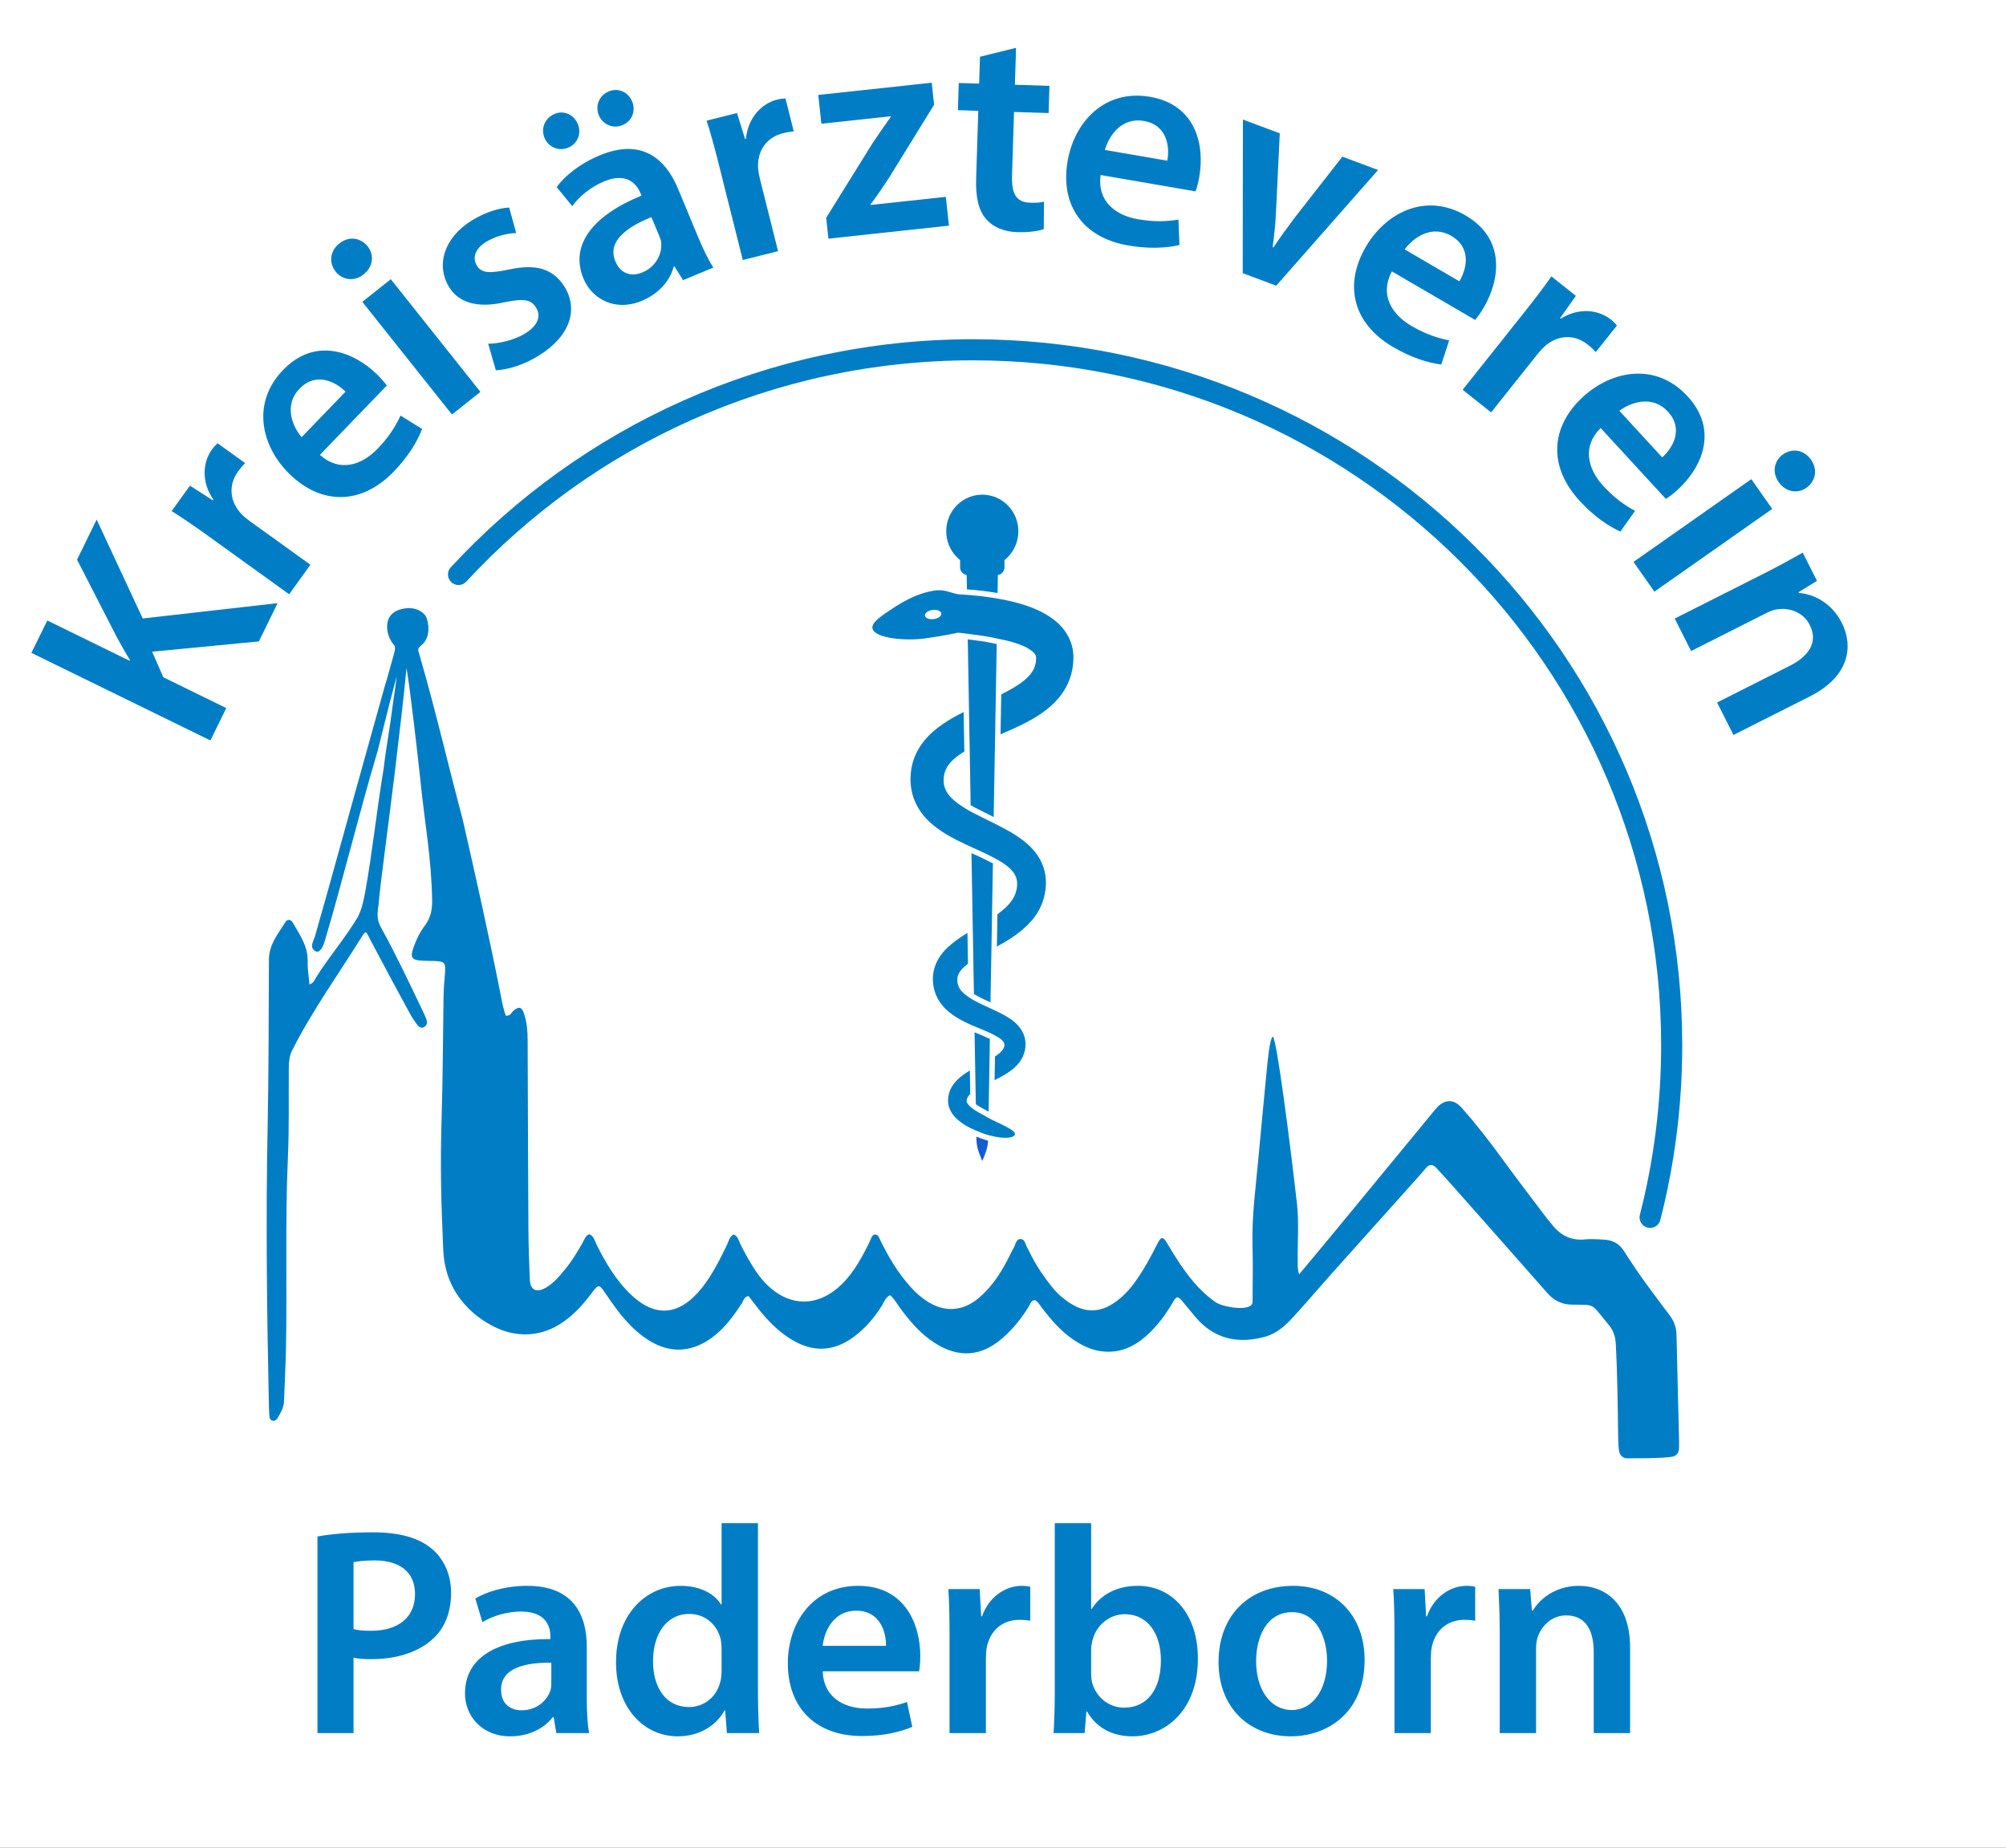
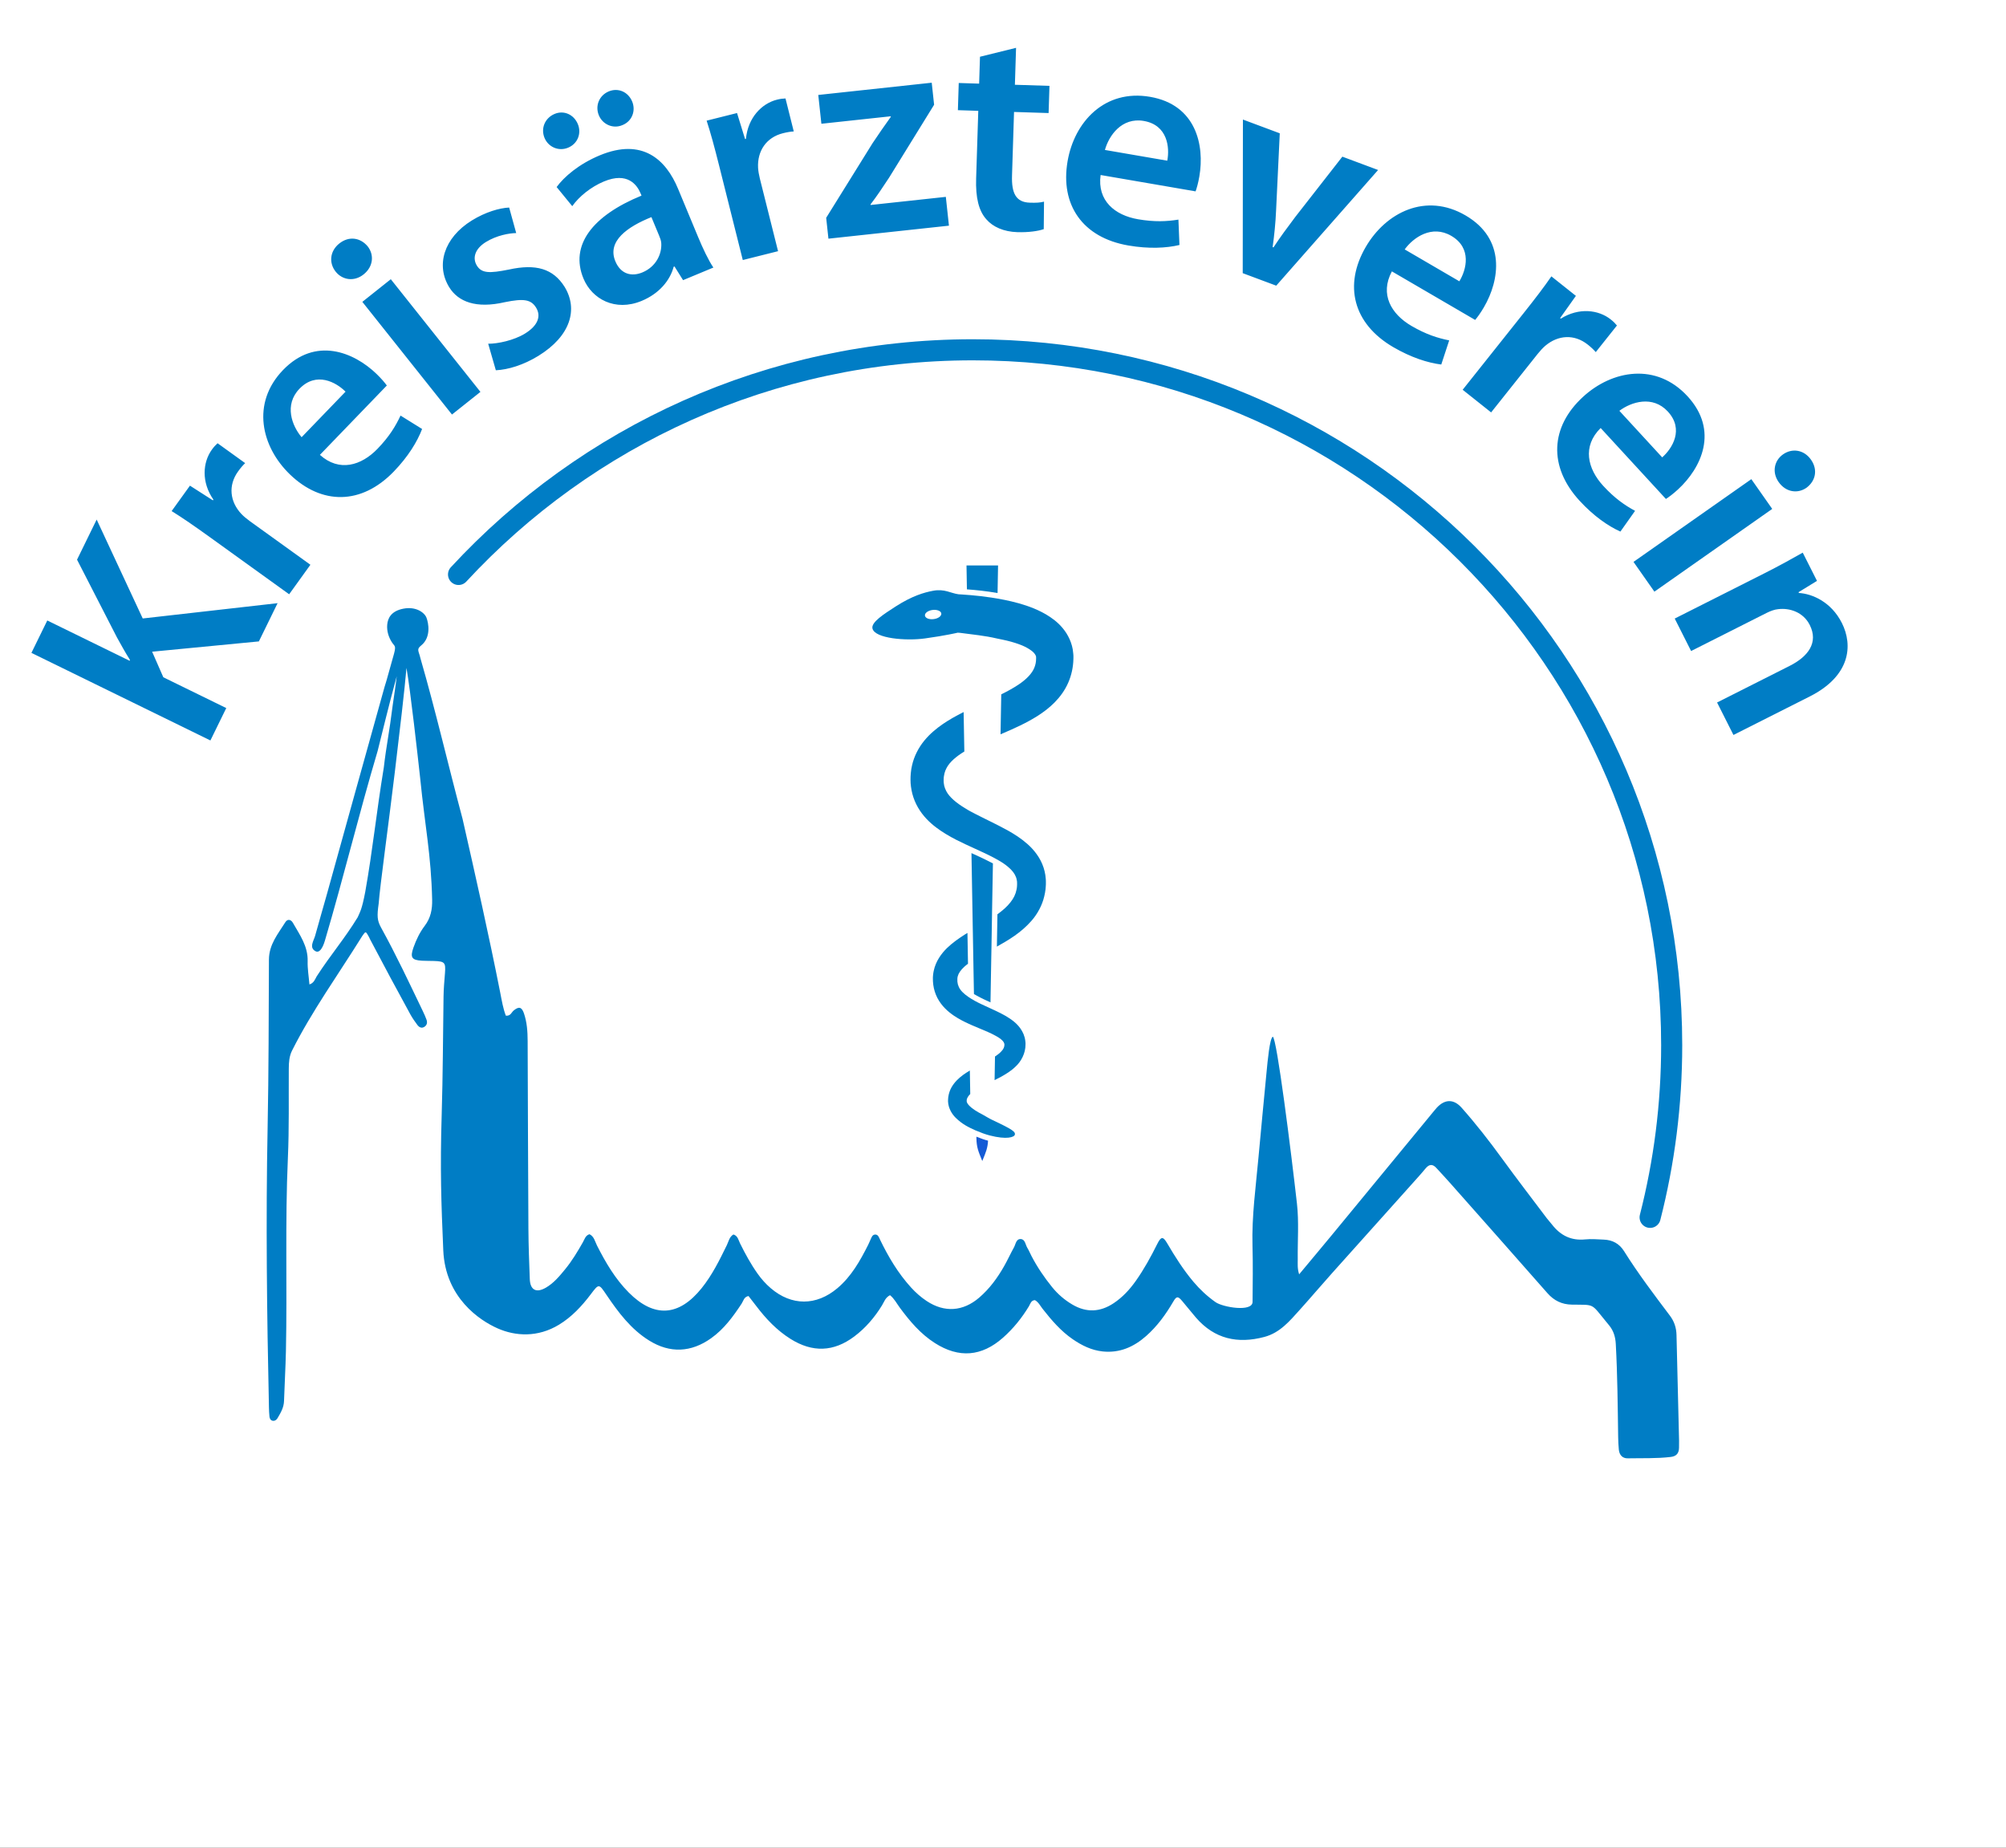
<svg xmlns="http://www.w3.org/2000/svg" width="100%" height="100%" viewBox="0 0 1584 1459" version="1.1" xml:space="preserve" style="fill-rule:evenodd;clip-rule:evenodd;stroke-linecap:round;stroke-miterlimit:2;">
  <rect x="0" y="0" width="1584" height="1459" fill="#333333" stroke="none" />
  <g transform="matrix(1.024,0,0,1,-249.671,-158.333)">
    <rect x="-13.8" y="-13.619" width="2190.38" height="1807.87" style="fill:white;" />
  </g>
  <g transform="matrix(3.827,0,0,3.827,-46.246,-63.132)">
    <path d="M352.555,267.666C355.461,256.308 357.006,244.409 357.006,232.151C357.006,152.907 292.452,88.667 212.821,88.667C170.838,88.667 133.045,106.523 106.695,135.021" style="fill:none;stroke:rgb(0,125,197);stroke-width:4.35px;" />
  </g>
  <g transform="matrix(3.827,0,0,3.827,-46.246,-63.132)">
    <path d="M95.952,154.299C95.612,158.438 94.514,167.764 93.543,175.842C92.202,186.998 90.502,199.135 90.218,202.92C89.858,205.467 89.889,206.39 90.708,207.876C93.911,213.688 96.452,219.139 99.33,225.122C99.607,225.697 99.871,226.282 100.087,226.882C100.293,227.457 100.197,228.009 99.645,228.357C99.042,228.738 98.544,228.424 98.193,227.957C97.666,227.256 97.161,226.528 96.74,225.761C93.931,220.65 91.275,215.669 88.466,210.345C88.315,209.977 88.117,209.624 87.906,209.286C87.533,208.611 87.392,208.866 87.1,209.243C86.95,209.429 86.82,209.633 86.693,209.836C81.918,217.502 76.414,225.157 72.352,233.24C71.755,234.429 71.678,235.683 71.67,236.972C71.63,243.13 71.758,249.296 71.482,255.443C70.888,268.713 71.36,281.987 71.079,295.255C71.006,298.69 70.796,302.122 70.688,305.556C70.645,306.905 69.999,307.996 69.351,309.094C69.146,309.442 68.789,309.707 68.353,309.633C67.901,309.556 67.721,309.167 67.681,308.756C67.618,308.121 67.589,307.481 67.575,306.842C67.153,287.575 66.92,268.299 67.304,249.036C67.533,237.522 67.517,226.012 67.573,214.501C67.588,211.326 69.465,209.165 70.966,206.758C71.412,206.042 72.123,206.202 72.513,206.886C73.927,209.368 75.648,211.716 75.562,214.816C75.518,216.381 75.792,217.955 75.93,219.611C76.881,219.295 77.073,218.548 77.413,217.964C80.362,213.401 83.135,210.256 85.889,205.748C86.394,204.586 86.74,204.189 87.448,200.504C89.007,191.716 89.716,184.346 91.275,174.85C91.785,170.405 92.381,167.849 93.118,161.953C93.288,160.734 93.741,157.842 93.94,156.028C92.009,163.171 91.121,167.04 90,171.449C86.021,184.859 83.095,197.106 79.137,210.523C78.602,212.335 77.912,213.154 77.171,212.749C75.797,211.998 76.827,210.574 77.102,209.575C78.013,206.261 78.587,204.391 79.511,201.073C83.431,187.01 87,174.021 91.417,158.268C91.938,156.674 92.641,153.924 93.118,152.315C93.954,149.495 93.578,150.025 92.921,148.98C92.263,147.936 91.867,146.689 91.98,145.385C92.093,144.081 92.754,142.561 95.344,142.074C97.933,141.587 99.671,142.887 100.078,143.938C100.484,144.988 101.102,147.97 98.974,149.681C97.965,150.492 98.475,150.756 98.841,152.337C101.997,163.247 104.583,174.463 107.522,185.434C110.268,197.527 112.921,209.286 115.294,221.285C115.614,222.907 115.878,224.552 116.454,226.052C117.449,226.156 117.611,225.366 118.072,224.986C119.125,224.121 119.725,224.231 120.182,225.553C120.815,227.383 120.947,229.306 120.954,231.231C121.007,244.186 121.036,257.142 121.112,270.096C121.132,273.531 121.269,276.967 121.396,280.401C121.48,282.661 122.728,283.331 124.731,282.164C126.343,281.225 127.531,279.793 128.696,278.369C130.119,276.631 131.271,274.71 132.375,272.76C132.717,272.157 132.883,271.387 133.722,271.145C134.676,271.618 134.843,272.647 135.261,273.471C137.04,276.981 139.018,280.355 141.813,283.169C147.057,288.448 152.162,288.118 156.855,282.278C159.031,279.57 160.543,276.491 162.054,273.399C162.429,272.631 162.564,271.694 163.412,271.196C164.331,271.48 164.448,272.366 164.787,273.049C165.854,275.202 167.001,277.303 168.391,279.269C169.181,280.386 170.081,281.398 171.119,282.285C175.423,285.967 180.52,285.942 184.851,282.294C187.743,279.857 189.531,276.662 191.198,273.368C191.378,273.012 191.521,272.637 191.692,272.276C191.896,271.846 192.051,271.284 192.572,271.22C193.275,271.133 193.443,271.809 193.676,272.288C195.392,275.83 197.383,279.184 200.046,282.117C201.023,283.193 202.096,284.141 203.298,284.936C206.945,287.348 210.78,287.095 214.111,284.238C216.262,282.392 217.909,280.135 219.294,277.685C220.002,276.433 220.598,275.118 221.296,273.86C221.661,273.202 221.731,272.091 222.699,272.143C223.615,272.192 223.654,273.301 224.054,273.955C224.387,274.499 224.629,275.097 224.924,275.664C226.111,277.943 227.549,280.055 229.161,282.05C230.329,283.495 231.713,284.687 233.313,285.637C236.232,287.369 239.084,287.235 241.882,285.368C243.704,284.153 245.163,282.571 246.42,280.797C248.135,278.377 249.553,275.785 250.876,273.132C251.65,271.582 252.056,271.561 252.914,273.021C254.536,275.784 256.243,278.479 258.311,280.938C259.659,282.541 261.174,283.949 262.881,285.155C264.405,286.231 270.511,287.253 270.528,285.108C270.558,281.27 270.622,277.429 270.514,273.593C270.34,267.413 271.207,261.312 271.758,255.187C272.287,249.298 272.873,243.413 273.431,237.526C273.612,235.617 274.064,230.663 274.707,230.394C275.54,230.758 278.456,253.938 279.685,264.815C280.114,268.608 279.804,272.483 279.849,276.32C279.859,277.244 279.744,278.191 280.136,279.422C282.512,276.57 284.707,273.959 286.877,271.327C293.895,262.814 300.903,254.292 307.916,245.774C308.119,245.527 308.32,245.277 308.537,245.043C310.208,243.245 312.044,243.22 313.666,245.05C316.636,248.404 319.387,251.932 322.022,255.558C325.029,259.698 328.151,263.752 331.23,267.839C331.566,268.286 331.958,268.69 332.3,269.133C334.038,271.381 336.239,272.512 339.154,272.215C340.418,272.086 341.71,272.207 342.988,272.257C344.786,272.327 346.201,273.078 347.177,274.637C350.067,279.252 353.352,283.587 356.626,287.928C357.528,289.125 357.967,290.433 358,291.93C358.161,299.203 358.352,306.475 358.529,313.748C358.541,314.227 358.525,314.707 358.52,315.187C358.507,316.313 358.004,316.957 356.826,317.097C353.879,317.449 350.918,317.327 347.964,317.385C346.827,317.407 346.213,316.685 346.1,315.587C346.011,314.714 345.976,313.833 345.963,312.955C345.868,306.56 345.821,300.165 345.471,293.776C345.393,292.358 345.027,291.11 344.146,290.009C343.946,289.759 343.742,289.513 343.539,289.266C340.265,285.296 341.243,285.751 336.397,285.671C334.357,285.638 332.73,284.854 331.369,283.305C324.669,275.678 317.93,268.084 311.2,260.484C310.299,259.466 309.367,258.478 308.451,257.474C307.689,256.637 306.973,256.673 306.253,257.543C305.642,258.282 305.006,259 304.366,259.715C298.552,266.205 292.729,272.686 286.924,279.184C284.687,281.687 282.514,284.248 280.268,286.743C278.186,289.055 276.185,291.48 272.964,292.337C267.456,293.803 262.672,292.766 258.844,288.347C257.85,287.199 256.924,285.99 255.932,284.842C255.127,283.91 254.828,283.919 254.185,285.021C252.642,287.663 250.871,290.12 248.568,292.15C246.006,294.409 243.084,295.706 239.58,295.329C237.288,295.082 235.3,294.096 233.431,292.815C230.957,291.117 229.04,288.871 227.207,286.537C226.718,285.915 226.367,285.166 225.626,284.745C224.809,284.778 224.679,285.524 224.371,286.032C222.907,288.443 221.16,290.612 219.047,292.483C214.631,296.394 209.951,296.773 204.973,293.596C202.022,291.714 199.808,289.093 197.753,286.313C197.102,285.432 196.595,284.421 195.722,283.726C194.76,284.205 194.513,285.105 194.067,285.831C192.542,288.311 190.678,290.495 188.353,292.241C184.076,295.454 179.716,295.585 175.184,292.739C172.362,290.967 170.125,288.594 168.128,285.967C167.6,285.272 167.06,284.587 166.525,283.898C165.575,284.072 165.476,284.905 165.112,285.458C163.344,288.139 161.475,290.711 158.808,292.608C154.678,295.547 150.326,295.756 146.021,293.079C142.261,290.742 139.669,287.28 137.24,283.69C135.638,281.322 135.669,281.3 133.976,283.539C132.131,285.979 130.071,288.201 127.434,289.807C123.042,292.483 118.426,292.196 114.742,290.564C111.058,288.932 103.971,284.254 103.546,274.475C103.121,264.695 102.88,257.698 103.218,246.513C103.465,238.36 103.484,230.21 103.601,222.059C103.624,220.463 103.772,218.868 103.896,217.276C104.067,215.079 103.859,214.839 101.563,214.767C100.764,214.742 99.962,214.757 99.164,214.714C97.037,214.597 96.664,214.052 97.399,211.981C97.963,210.395 98.695,208.859 99.712,207.523C100.949,205.898 101.294,204.132 101.25,202.134C101.041,192.862 99.779,187.039 98.787,177.118C98.277,172.469 96.764,158.906 95.952,154.299Z" style="fill:rgb(0,125,197);fill-rule:nonzero;" />
  </g>
  <g transform="matrix(3.827,0,0,3.827,-46.246,-63.132)">
    <path d="M215.951,251.848C215.867,253.376 215.495,254.244 214.862,255.791L214.76,256.037L214.658,255.791C213.96,254.084 213.579,253.207 213.551,251.358L213.542,251.018C214.342,251.339 215.16,251.641 215.951,251.848Z" style="fill:rgb(20,91,214);fill-rule:nonzero;" />
  </g>
  <g transform="matrix(3.827,0,0,3.827,-46.246,-63.132)">
-     <path d="M217.765,135.143L211.758,135.143C210.892,135.143 210.189,134.431 210.189,133.552L210.189,130.898L219.334,130.898L219.334,133.552C219.334,134.431 218.632,135.143 217.765,135.143Z" style="fill:rgb(0,125,197);fill-rule:nonzero;" />
-   </g>
+     </g>
  <g transform="matrix(3.827,0,0,3.827,-46.246,-63.132)">
-     <path d="M222.202,126.103C222.202,130.271 218.871,133.65 214.762,133.65C210.652,133.65 207.321,130.271 207.321,126.103C207.321,121.935 210.652,118.556 214.762,118.556C218.871,118.556 222.202,121.935 222.202,126.103Z" style="fill:rgb(0,125,197);fill-rule:nonzero;" />
-   </g>
+     </g>
  <g transform="matrix(3.827,0,0,3.827,-46.246,-63.132)">
    <path d="M221.485,250.584C221.382,251.131 219.81,251.678 216.286,250.763C215.393,250.537 214.397,250.16 213.3,249.697C212.063,249.131 210.668,248.509 209.236,247.084C208.882,246.726 208.529,246.283 208.24,245.726C207.943,245.169 207.72,244.471 207.692,243.726L207.692,243.679L207.701,243.471L207.701,243.396L207.71,243.236C207.72,243.113 207.71,243.085 207.738,242.877C207.794,242.5 207.878,242.075 207.989,241.792C208.194,241.151 208.529,240.594 208.901,240.094C209.654,239.113 210.547,238.424 211.421,237.849C211.672,237.679 211.933,237.519 212.193,237.368L212.277,242.217C212.165,242.33 212.063,242.434 211.979,242.547C211.831,242.745 211.7,242.934 211.645,243.103C211.589,243.217 211.617,243.217 211.579,243.254C211.561,243.254 211.561,243.434 211.552,243.509L211.542,243.66L211.542,243.679C211.533,243.83 211.635,244.132 211.951,244.49C212.64,245.264 213.774,245.924 214.779,246.433C215.467,246.811 216.146,247.245 216.76,247.537C221.206,249.613 221.587,250.037 221.485,250.584Z" style="fill:rgb(0,125,197);fill-rule:nonzero;" />
  </g>
  <g transform="matrix(3.827,0,0,3.827,-46.246,-63.132)">
    <path d="M216.546,194.427C216.685,194.502 216.825,194.568 216.955,194.634L216.955,194.644L216.778,204.54L216.769,205.115L216.658,211.784L216.62,213.756L216.453,223.312L214.993,222.633C214.751,222.52 214.528,222.407 214.305,222.293C214.081,222.18 213.877,222.067 213.672,221.954C213.467,221.85 213.281,221.737 213.095,221.624C213.077,221.605 213.058,221.595 213.04,221.586L212.937,215.916L212.937,215.907L212.928,215.322L212.816,208.964L212.779,207.039L212.779,207.011L212.528,192.512C212.658,192.569 212.789,192.635 212.919,192.691C214.202,193.276 215.421,193.833 216.546,194.427Z" style="fill:rgb(0,125,197);fill-rule:nonzero;" />
  </g>
  <g transform="matrix(3.827,0,0,3.827,-46.246,-63.132)">
-     <path d="M216.323,230.859L216.276,233.859L216.267,234.462L216.183,239.33L216.146,241.17L216.062,245.867C216.053,245.867 216.053,245.858 216.044,245.858C215.802,245.726 215.56,245.575 215.309,245.443C214.509,245.037 213.886,244.66 213.43,244.311L213.402,242.736L213.272,235.481L213.17,229.482C213.96,229.821 214.742,230.151 215.504,230.472C215.783,230.595 216.062,230.727 216.323,230.859Z" style="fill:rgb(0,125,197);fill-rule:nonzero;" />
-   </g>
+     </g>
  <g transform="matrix(3.827,0,0,3.827,-46.246,-63.132)">
-     <path d="M217.736,149.37L217.736,149.379L217.568,159.039L217.568,159.049L217.559,159.737L217.41,167.982L217.382,169.793L217.112,185.057L217.103,185.057L217.103,185.047C217.029,185.01 216.945,184.972 216.871,184.944C216.805,184.906 216.731,184.877 216.666,184.84C216.173,184.594 215.699,184.368 215.243,184.132C214.434,183.736 213.69,183.349 212.871,182.915L212.713,182.83C212.676,182.802 212.62,182.774 212.564,182.746C212.509,182.708 212.453,182.68 212.388,182.642L212.36,182.623L212.183,172.208L212.183,172.19L212.174,171.529L212.025,163.388L211.997,161.605L211.765,148.408C211.904,148.427 212.044,148.446 212.192,148.464C213.68,148.653 215.224,148.842 216.88,149.191C217.122,149.238 217.363,149.295 217.605,149.351C217.624,149.351 217.643,149.361 217.661,149.361C217.689,149.361 217.717,149.37 217.736,149.37Z" style="fill:rgb(0,125,197);fill-rule:nonzero;" />
-   </g>
+     </g>
  <g transform="matrix(3.827,0,0,3.827,-46.246,-63.132)">
    <path d="M218.015,133.166L217.913,138.855C215.551,138.44 213.43,138.232 211.589,138.091L211.505,133.166L218.015,133.166Z" style="fill:rgb(0,125,197);fill-rule:nonzero;" />
  </g>
  <g transform="matrix(3.827,0,0,3.827,-46.246,-63.132)">
    <path d="M223.642,231.302C223.605,231.038 223.577,230.812 223.512,230.576C223.391,230.104 223.205,229.651 222.973,229.246C222.517,228.425 221.922,227.802 221.336,227.312C220.145,226.34 218.973,225.755 217.839,225.199C217.736,225.152 217.643,225.104 217.541,225.057C216.546,224.595 215.542,224.133 214.528,223.661C213.607,223.227 212.705,222.737 211.933,222.208C210.975,221.567 210.231,220.85 209.915,220.114C209.756,219.775 209.664,219.435 209.626,219.048C209.617,218.869 209.608,218.624 209.617,218.473C209.626,218.397 209.626,218.275 209.636,218.246C209.636,218.228 209.645,218.199 209.645,218.18C209.654,218.133 209.682,218.02 209.691,217.945C209.849,217.312 210.296,216.652 211.059,215.954C211.291,215.747 211.542,215.539 211.812,215.341L211.7,208.983C211.524,209.087 211.347,209.19 211.17,209.303C209.952,210.086 208.696,210.935 207.496,212.086C206.324,213.228 205.134,214.841 204.734,216.841C204.688,217.095 204.641,217.303 204.613,217.595L204.576,218.02L204.567,218.294C204.557,218.793 204.595,219.218 204.65,219.69C204.771,220.614 205.06,221.548 205.487,222.378C206.362,224.067 207.682,225.227 208.919,226.067C209.98,226.774 211.021,227.302 212.026,227.755C212.212,227.84 212.407,227.925 212.593,228.01C213.719,228.491 214.835,228.963 215.932,229.425C216.472,229.661 216.992,229.916 217.448,230.17C217.867,230.387 218.229,230.614 218.527,230.84C218.834,231.085 219.048,231.312 219.159,231.491C219.215,231.585 219.243,231.661 219.271,231.746C219.29,231.774 219.299,231.84 219.308,231.849L219.318,231.859L219.327,232.057C219.318,232.453 219.206,232.896 218.685,233.425C218.36,233.783 217.904,234.142 217.383,234.481L217.299,239.349C217.746,239.132 218.201,238.896 218.676,238.641C219.643,238.085 220.694,237.491 221.717,236.472C222.75,235.5 223.707,233.83 223.68,231.944L223.68,231.717L223.642,231.302ZM233.557,151.656L233.547,151.552L233.529,151.335C233.501,151.052 233.473,150.731 233.427,150.486L233.269,149.769C233.017,148.816 232.608,147.93 232.124,147.156C231.139,145.609 229.911,144.571 228.758,143.798C227.595,143.015 226.47,142.477 225.391,142.024C223.224,141.147 221.224,140.656 219.355,140.27C219.243,140.251 219.122,140.222 219.011,140.204C215.737,139.562 212.891,139.307 210.491,139.147C210.277,139.138 210.063,139.119 209.849,139.109C208.24,138.892 206.97,137.944 204.618,138.384C202.787,138.727 200.325,139.419 196.902,141.617C194.447,143.202 191.778,144.892 192.104,146.184C192.625,148.25 199.066,148.758 202.926,148.221C207.185,147.636 209.689,147.035 209.689,147.035C209.987,147.045 210.284,147.073 210.591,147.12C212.731,147.422 215.141,147.612 217.857,148.25C218.188,148.328 218.536,148.373 218.871,148.458C220.108,148.713 221.345,149.043 222.498,149.477C223.959,150.005 225.27,150.873 225.614,151.458C225.716,151.599 225.772,151.712 225.809,151.826C225.819,151.863 225.819,151.892 225.837,151.92L225.837,151.901L225.847,151.892L225.856,151.995L225.865,152.203L225.865,152.363C225.865,153.052 225.744,153.665 225.503,154.25C225.047,155.42 223.884,156.665 222.145,157.806C221.122,158.486 219.95,159.127 218.676,159.759L218.527,168.004C218.648,167.947 218.778,167.9 218.899,167.844C221.308,166.806 223.763,165.73 226.181,164.202C227.391,163.429 228.59,162.533 229.697,161.41C230.795,160.297 231.808,158.929 232.487,157.363C233.175,155.806 233.519,154.118 233.557,152.561L233.566,152.269L233.566,151.873L233.557,151.656ZM204.734,144.232C203.804,144.354 202.995,144.034 202.93,143.505C202.865,142.986 203.562,142.468 204.502,142.345C205.432,142.232 206.241,142.553 206.306,143.071C206.371,143.6 205.664,144.118 204.734,144.232ZM227.865,197.889C227.837,197.587 227.809,197.285 227.772,197.04C227.697,196.531 227.567,196.012 227.409,195.512C226.749,193.474 225.428,191.833 224.107,190.663C222.759,189.465 221.373,188.597 220.015,187.833C219.401,187.493 218.797,187.173 218.201,186.871C217.69,186.607 217.178,186.352 216.667,186.097L216.63,186.078C216.472,186.003 216.313,185.927 216.165,185.852C215.681,185.616 215.207,185.38 214.742,185.144C213.821,184.692 213.058,184.295 212.351,183.918L212.193,183.833C212.082,183.767 211.97,183.701 211.858,183.645L211.793,183.607C211.607,183.503 211.43,183.39 211.254,183.277C209.44,182.192 207.952,180.956 207.329,179.72C207.134,179.352 206.994,178.984 206.901,178.598C206.864,178.4 206.836,178.201 206.808,177.994L206.789,177.673L206.789,177.4L206.808,176.928C206.817,176.758 206.836,176.749 206.845,176.654C206.864,176.494 206.911,176.239 206.957,176.06C207.059,175.654 207.208,175.287 207.404,174.928C208.036,173.711 209.394,172.56 211.059,171.551L210.91,163.41C210.138,163.797 209.357,164.212 208.566,164.664C207.273,165.41 205.953,166.278 204.678,167.381C203.404,168.485 202.149,169.891 201.265,171.655C200.819,172.523 200.474,173.475 200.26,174.437C200.14,174.937 200.074,175.39 200.019,175.928C199.991,176.183 199.963,176.513 199.963,176.702L199.954,177.23C199.944,177.475 199.954,177.352 199.954,177.428L199.954,177.522L199.963,177.701L199.972,178.069L200.047,178.805C200.112,179.305 200.205,179.805 200.335,180.296C200.595,181.286 200.995,182.239 201.498,183.107C202.511,184.861 203.869,186.182 205.227,187.21C206.594,188.248 207.989,189.04 209.347,189.748C210.035,190.097 210.714,190.427 211.384,190.738C213.384,191.682 215.318,192.503 217.057,193.418C217.411,193.597 217.755,193.785 218.081,193.984C218.843,194.418 219.531,194.88 220.099,195.37C220.936,196.068 221.457,196.766 221.717,197.474C221.782,197.653 221.838,197.832 221.866,198.031C221.894,198.144 221.894,198.2 221.912,198.266L221.922,198.314L221.931,198.446L221.94,198.71L221.94,199.012L221.922,199.379C221.903,199.615 221.875,199.851 221.819,200.078C221.643,200.983 221.233,201.832 220.573,202.662C219.885,203.549 218.955,204.36 217.885,205.134L217.774,211.803C220.136,210.464 222.731,208.992 224.982,206.398C226.135,205.058 227.111,203.313 227.549,201.427C227.67,200.955 227.744,200.474 227.809,200.002L227.865,199.295L227.883,198.936L227.883,198.247L227.874,198.106L227.865,197.889Z" style="fill:rgb(0,125,197);fill-rule:nonzero;" />
  </g>
  <g transform="matrix(3.827,0,0,3.827,-46.246,-63.132)">
-     <path d="M77.586,374.07L85.028,374.07L85.028,358.515C86.065,358.759 87.285,358.82 88.688,358.82C93.995,358.82 98.631,357.356 101.682,354.367C103.939,352.171 105.159,348.999 105.159,345.095C105.159,341.252 103.573,338.019 101.133,336.006C98.509,333.81 94.544,332.651 89.054,332.651C84.052,332.651 80.331,333.017 77.586,333.505L77.586,374.07ZM85.028,338.812C85.821,338.629 87.285,338.446 89.359,338.446C94.544,338.446 97.716,340.825 97.716,345.4C97.716,350.158 94.3,352.964 88.688,352.964C87.163,352.964 86.004,352.903 85.028,352.598L85.028,338.812ZM133.157,356.258C133.157,349.731 130.412,343.692 120.896,343.692C116.199,343.692 112.356,344.973 110.16,346.315L111.624,351.195C113.637,349.914 116.687,348.999 119.615,348.999C124.861,348.999 125.654,352.232 125.654,354.184L125.654,354.672C114.674,354.611 108.025,358.454 108.025,365.896C108.025,370.41 111.38,374.741 117.358,374.741C121.262,374.741 124.373,373.094 126.142,370.776L126.325,370.776L126.874,374.07L133.645,374.07C133.279,372.24 133.157,369.617 133.157,366.933L133.157,356.258ZM125.837,363.639C125.837,364.188 125.837,364.737 125.654,365.286C124.922,367.421 122.787,369.373 119.737,369.373C117.358,369.373 115.467,368.031 115.467,365.103C115.467,360.589 120.53,359.491 125.837,359.552L125.837,363.639ZM160.973,330.76L160.973,347.535L160.851,347.535C159.509,345.339 156.581,343.692 152.494,343.692C145.357,343.692 139.135,349.609 139.196,359.552C139.196,368.702 144.808,374.741 151.945,374.741C156.215,374.741 159.814,372.667 161.583,369.373L161.705,369.373L162.071,374.07L168.72,374.07C168.598,372.057 168.476,368.763 168.476,365.713L168.476,330.76L160.973,330.76ZM160.973,361.199C160.973,361.992 160.912,362.724 160.729,363.395C159.997,366.628 157.313,368.702 154.263,368.702C149.505,368.702 146.821,364.737 146.821,359.247C146.821,353.757 149.505,349.487 154.324,349.487C157.74,349.487 160.119,351.866 160.79,354.733C160.912,355.343 160.973,356.136 160.973,356.746L160.973,361.199ZM201.721,361.321C201.843,360.65 201.965,359.552 201.965,358.149C201.965,351.622 198.793,343.692 189.155,343.692C179.639,343.692 174.637,351.439 174.637,359.674C174.637,368.763 180.31,374.68 189.948,374.68C194.218,374.68 197.756,373.887 200.318,372.789L199.22,367.665C196.902,368.458 194.462,369.007 190.985,369.007C186.166,369.007 182.018,366.689 181.835,361.321L201.721,361.321ZM181.835,356.075C182.14,353.025 184.092,348.816 188.728,348.816C193.73,348.816 194.95,353.33 194.889,356.075L181.835,356.075ZM208.003,374.07L215.506,374.07L215.506,358.637C215.506,357.844 215.567,357.051 215.689,356.38C216.36,352.964 218.861,350.707 222.399,350.707C223.314,350.707 223.985,350.768 224.656,350.89L224.656,343.875C224.046,343.753 223.619,343.692 222.887,343.692C219.654,343.692 216.177,345.827 214.713,349.975L214.53,349.975L214.225,344.363L207.759,344.363C207.942,346.986 208.003,349.914 208.003,353.94L208.003,374.07ZM229.718,365.713C229.718,368.763 229.596,372.057 229.474,374.07L235.879,374.07L236.245,369.617L236.367,369.617C238.502,373.277 241.918,374.741 245.761,374.741C252.471,374.741 259.242,369.434 259.242,358.759C259.303,349.731 254.118,343.692 246.859,343.692C242.406,343.692 239.173,345.583 237.343,348.45L237.221,348.45L237.221,330.76L229.718,330.76L229.718,365.713ZM237.221,356.99C237.221,356.258 237.343,355.587 237.465,355.038C238.258,351.744 241.064,349.548 244.114,349.548C249.116,349.548 251.617,353.818 251.617,359.064C251.617,365.103 248.75,368.824 244.053,368.824C240.82,368.824 238.197,366.628 237.404,363.578C237.282,363.029 237.221,362.419 237.221,361.809L237.221,356.99ZM278.884,343.692C269.917,343.692 263.512,349.67 263.512,359.43C263.512,369.007 270.039,374.741 278.396,374.741C285.96,374.741 293.646,369.861 293.646,358.942C293.646,349.914 287.729,343.692 278.884,343.692ZM278.701,349.121C283.825,349.121 285.899,354.489 285.899,359.125C285.899,365.164 282.91,369.312 278.64,369.312C274.126,369.312 271.259,364.981 271.259,359.247C271.259,354.306 273.394,349.121 278.701,349.121ZM299.807,374.07L307.31,374.07L307.31,358.637C307.31,357.844 307.37,357.051 307.493,356.38C308.163,352.964 310.665,350.707 314.202,350.707C315.118,350.707 315.788,350.768 316.46,350.89L316.46,343.875C315.85,343.753 315.423,343.692 314.691,343.692C311.458,343.692 307.981,345.827 306.516,349.975L306.334,349.975L306.029,344.363L299.563,344.363C299.745,346.986 299.807,349.914 299.807,353.94L299.807,374.07ZM321.522,374.07L329.025,374.07L329.025,356.563C329.025,355.709 329.147,354.794 329.391,354.184C330.184,351.927 332.258,349.792 335.247,349.792C339.334,349.792 340.92,353.025 340.92,357.295L340.92,374.07L348.423,374.07L348.423,356.441C348.423,347.047 343.055,343.692 337.87,343.692C332.929,343.692 329.696,346.498 328.354,348.816L328.171,348.816L327.805,344.363L321.278,344.363C321.4,346.925 321.522,349.792 321.522,353.208L321.522,374.07Z" style="fill:rgb(0,125,197);fill-rule:nonzero;" />
-   </g>
+     </g>
  <g transform="matrix(3.827,0,0,3.827,-46.246,-63.132)">
    <path d="M55.498,169.271L58.769,162.587L45.783,156.232L43.474,150.959L65.499,148.834L69.36,140.944L41.533,144.101L32.029,123.694L27.98,131.968L36.22,148.02C37.051,149.514 37.91,151.089 38.905,152.662L38.825,152.827L21.84,144.515L18.569,151.199L55.498,169.271ZM71.746,139.108L76.131,133.02L63.608,124.001C62.965,123.537 62.357,123.024 61.883,122.533C59.504,119.992 59.134,116.644 61.201,113.773C61.736,113.03 62.178,112.522 62.669,112.048L56.977,107.949C56.521,108.372 56.222,108.683 55.794,109.277C53.905,111.901 53.605,115.97 56.116,119.582L56.009,119.73L51.277,116.698L47.498,121.945C49.733,123.33 52.145,124.991 55.412,127.344L71.746,139.108ZM91.899,96.034C91.501,95.481 90.795,94.63 89.786,93.656C85.089,89.124 77.179,85.901 70.487,92.837C63.88,99.685 65.982,108.663 71.908,114.381C78.449,120.692 86.646,120.718 93.338,113.782C96.303,110.709 98.189,107.612 99.177,105.006L94.728,102.239C93.689,104.457 92.39,106.595 89.975,109.097C86.629,112.565 82.081,113.94 78.091,110.345L91.899,96.034ZM74.316,106.702C72.333,104.365 70.659,100.038 73.878,96.702C77.351,93.102 81.447,95.358 83.38,97.308L74.316,106.702ZM111.213,97.353L92.718,74.106L86.846,78.777L105.342,102.024L111.213,97.353ZM82.097,66.732C80.139,68.289 79.904,70.737 81.347,72.551C82.714,74.269 85.143,74.676 87.1,73.119C89.152,71.486 89.302,69.029 87.935,67.31C86.444,65.534 84.101,65.137 82.097,66.732ZM114.392,92.891C116.902,92.778 120.102,91.81 123.167,89.922C129.867,85.796 131.404,80.264 128.556,75.642C126.201,71.934 122.684,70.877 117.07,72.113C113.114,72.902 111.472,72.911 110.48,71.301C109.52,69.742 110.063,67.832 112.348,66.425C114.582,65.049 117.171,64.6 118.594,64.584L117.141,59.317C115.123,59.414 112.266,60.242 109.461,61.97C103.592,65.585 102.016,71.284 104.767,75.751C106.622,78.763 110.311,80.216 116.269,78.839C120.089,78.063 121.64,78.254 122.696,79.968C123.719,81.63 123.208,83.592 120.404,85.32C118.118,86.727 114.758,87.436 112.812,87.417L114.392,92.891ZM151.986,55.44C149.481,49.413 144.628,44.891 135.841,48.544C131.504,50.347 128.447,53.005 126.934,55.088L130.16,59.032C131.527,57.076 133.992,55.06 136.695,53.936C141.539,51.922 143.513,54.603 144.262,56.405L144.449,56.856C134.287,61.015 129.623,67.116 132.48,73.988C134.213,78.156 138.974,80.867 144.493,78.572C148.098,77.073 150.339,74.358 151.082,71.539L151.251,71.469L153.023,74.299L159.275,71.7C158.234,70.151 157.115,67.776 156.084,65.297L151.986,55.44ZM148.061,65.066C148.271,65.573 148.482,66.08 148.524,66.657C148.668,68.909 147.446,71.531 144.629,72.702C142.433,73.615 140.171,73.102 139.047,70.399C137.314,66.23 141.568,63.273 146.492,61.292L148.061,65.066ZM129.306,46.967C131.333,46.124 132.086,43.961 131.313,42.103C130.47,40.075 128.397,39.219 126.538,39.992C124.51,40.835 123.622,42.988 124.441,44.96C125.214,46.818 127.334,47.787 129.306,46.967ZM140.571,42.283C142.542,41.464 143.295,39.301 142.522,37.443C141.679,35.415 139.605,34.559 137.69,35.355C135.719,36.175 134.83,38.328 135.65,40.299C136.423,42.158 138.543,43.126 140.458,42.33L140.571,42.283ZM165.345,70.148L172.622,68.323L168.87,53.353C168.677,52.584 168.544,51.8 168.499,51.12C168.319,47.643 170.196,44.846 173.628,43.985C174.516,43.763 175.182,43.659 175.862,43.614L174.157,36.81C173.535,36.84 173.106,36.884 172.396,37.062C169.26,37.848 166.407,40.765 165.995,45.144L165.817,45.189L164.157,39.819L157.885,41.391C158.7,43.891 159.472,46.716 160.45,50.622L165.345,70.148ZM183.016,65.741L207.881,63.057L207.24,57.114L191.714,58.79L191.701,58.668C193.047,56.928 194.258,55.079 195.524,53.163L204.82,38.11L204.329,33.561L180.919,36.088L181.561,42.031L195.874,40.487L195.887,40.608C194.554,42.47 193.438,44.063 192.118,46.046L182.551,61.435L183.016,65.741ZM214.287,28.205L214.111,33.753L209.904,33.62L209.727,39.229L213.934,39.363L213.492,53.325C213.368,57.227 214.013,59.993 215.605,61.753C216.959,63.321 219.186,64.307 221.99,64.396C224.307,64.469 226.331,64.167 227.442,63.775L227.499,58.101C226.638,58.318 225.905,58.356 224.563,58.313C221.698,58.223 220.78,56.363 220.896,52.705L221.311,39.596L228.444,39.822L228.622,34.213L221.489,33.987L221.73,26.366L214.287,28.205ZM258.771,55.979C259.006,55.338 259.312,54.277 259.549,52.894C260.657,46.462 258.877,38.109 249.378,36.473C240,34.859 233.757,41.645 232.36,49.761C230.818,58.718 235.404,65.512 244.903,67.147C249.111,67.871 252.732,67.69 255.443,67.043L255.23,61.807C252.812,62.195 250.314,62.322 246.887,61.732C242.138,60.914 238.443,57.926 239.174,52.605L258.771,55.979ZM240.064,47.435C240.882,44.481 243.52,40.664 248.088,41.451C253.018,42.299 253.454,46.955 252.929,49.65L240.064,47.435ZM268.538,41.163L268.497,72.856L275.412,75.436L296.428,51.57L289.056,48.819L279.33,61.272C277.649,63.509 276.21,65.447 274.843,67.541L274.671,67.477C275.01,64.999 275.27,62.557 275.387,59.801L276.14,44L268.538,41.163ZM316.454,82.506C316.897,81.988 317.556,81.101 318.263,79.889C321.55,74.25 322.804,65.802 314.478,60.947C306.258,56.154 298.035,60.327 293.886,67.441C289.308,75.292 291.229,83.261 299.555,88.116C303.243,90.267 306.699,91.364 309.465,91.706L311.098,86.726C308.696,86.244 306.312,85.489 303.308,83.738C299.145,81.31 296.729,77.218 299.275,72.489L316.454,82.506ZM301.917,67.957C303.717,65.476 307.524,62.823 311.529,65.158C315.85,67.678 314.63,72.192 313.194,74.533L301.917,67.957ZM313.878,96.915L319.75,101.585L329.358,89.509C329.852,88.888 330.393,88.306 330.906,87.856C333.558,85.601 336.92,85.392 339.689,87.595C340.405,88.164 340.892,88.63 341.341,89.143L345.709,83.653C345.307,83.178 345.011,82.864 344.438,82.409C341.908,80.396 337.858,79.902 334.13,82.237L333.987,82.123L337.242,77.541L332.182,73.515C330.692,75.682 328.917,78.011 326.411,81.162L313.878,96.915ZM355.813,119.443C356.389,119.079 357.28,118.425 358.312,117.475C363.116,113.057 366.805,105.354 360.28,98.26C353.838,91.257 344.75,92.82 338.689,98.395C332,104.548 331.485,112.729 338.01,119.822C340.901,122.965 343.88,125.032 346.422,126.174L349.45,121.897C347.297,120.728 345.241,119.304 342.887,116.745C339.625,113.198 338.523,108.576 342.35,104.807L355.813,119.443ZM346.211,101.256C348.662,99.416 353.081,98.003 356.22,101.415C359.606,105.096 357.11,109.05 355.048,110.863L346.211,101.256ZM353.439,138.569L377.751,121.498L373.439,115.358L349.127,132.429L353.439,138.569ZM385.747,111.337C384.31,109.29 381.881,108.909 379.984,110.241C378.186,111.503 377.635,113.903 379.072,115.949C380.58,118.096 383.024,118.392 384.821,117.13C386.683,115.749 387.219,113.434 385.747,111.337ZM357.633,144.12L361.013,150.818L376.643,142.932C377.406,142.547 378.278,142.244 378.932,142.187C381.304,141.879 384.145,142.768 385.491,145.437C387.332,149.086 385.16,151.958 381.348,153.882L366.371,161.438L369.751,168.137L385.49,160.196C393.877,155.964 394.454,149.66 392.119,145.031C389.893,140.62 385.932,138.997 383.258,138.843L383.175,138.68L386.986,136.347L384.046,130.52C381.813,131.783 379.309,133.183 376.259,134.722L357.633,144.12Z" style="fill:rgb(0,125,197);fill-rule:nonzero;" />
  </g>
</svg>